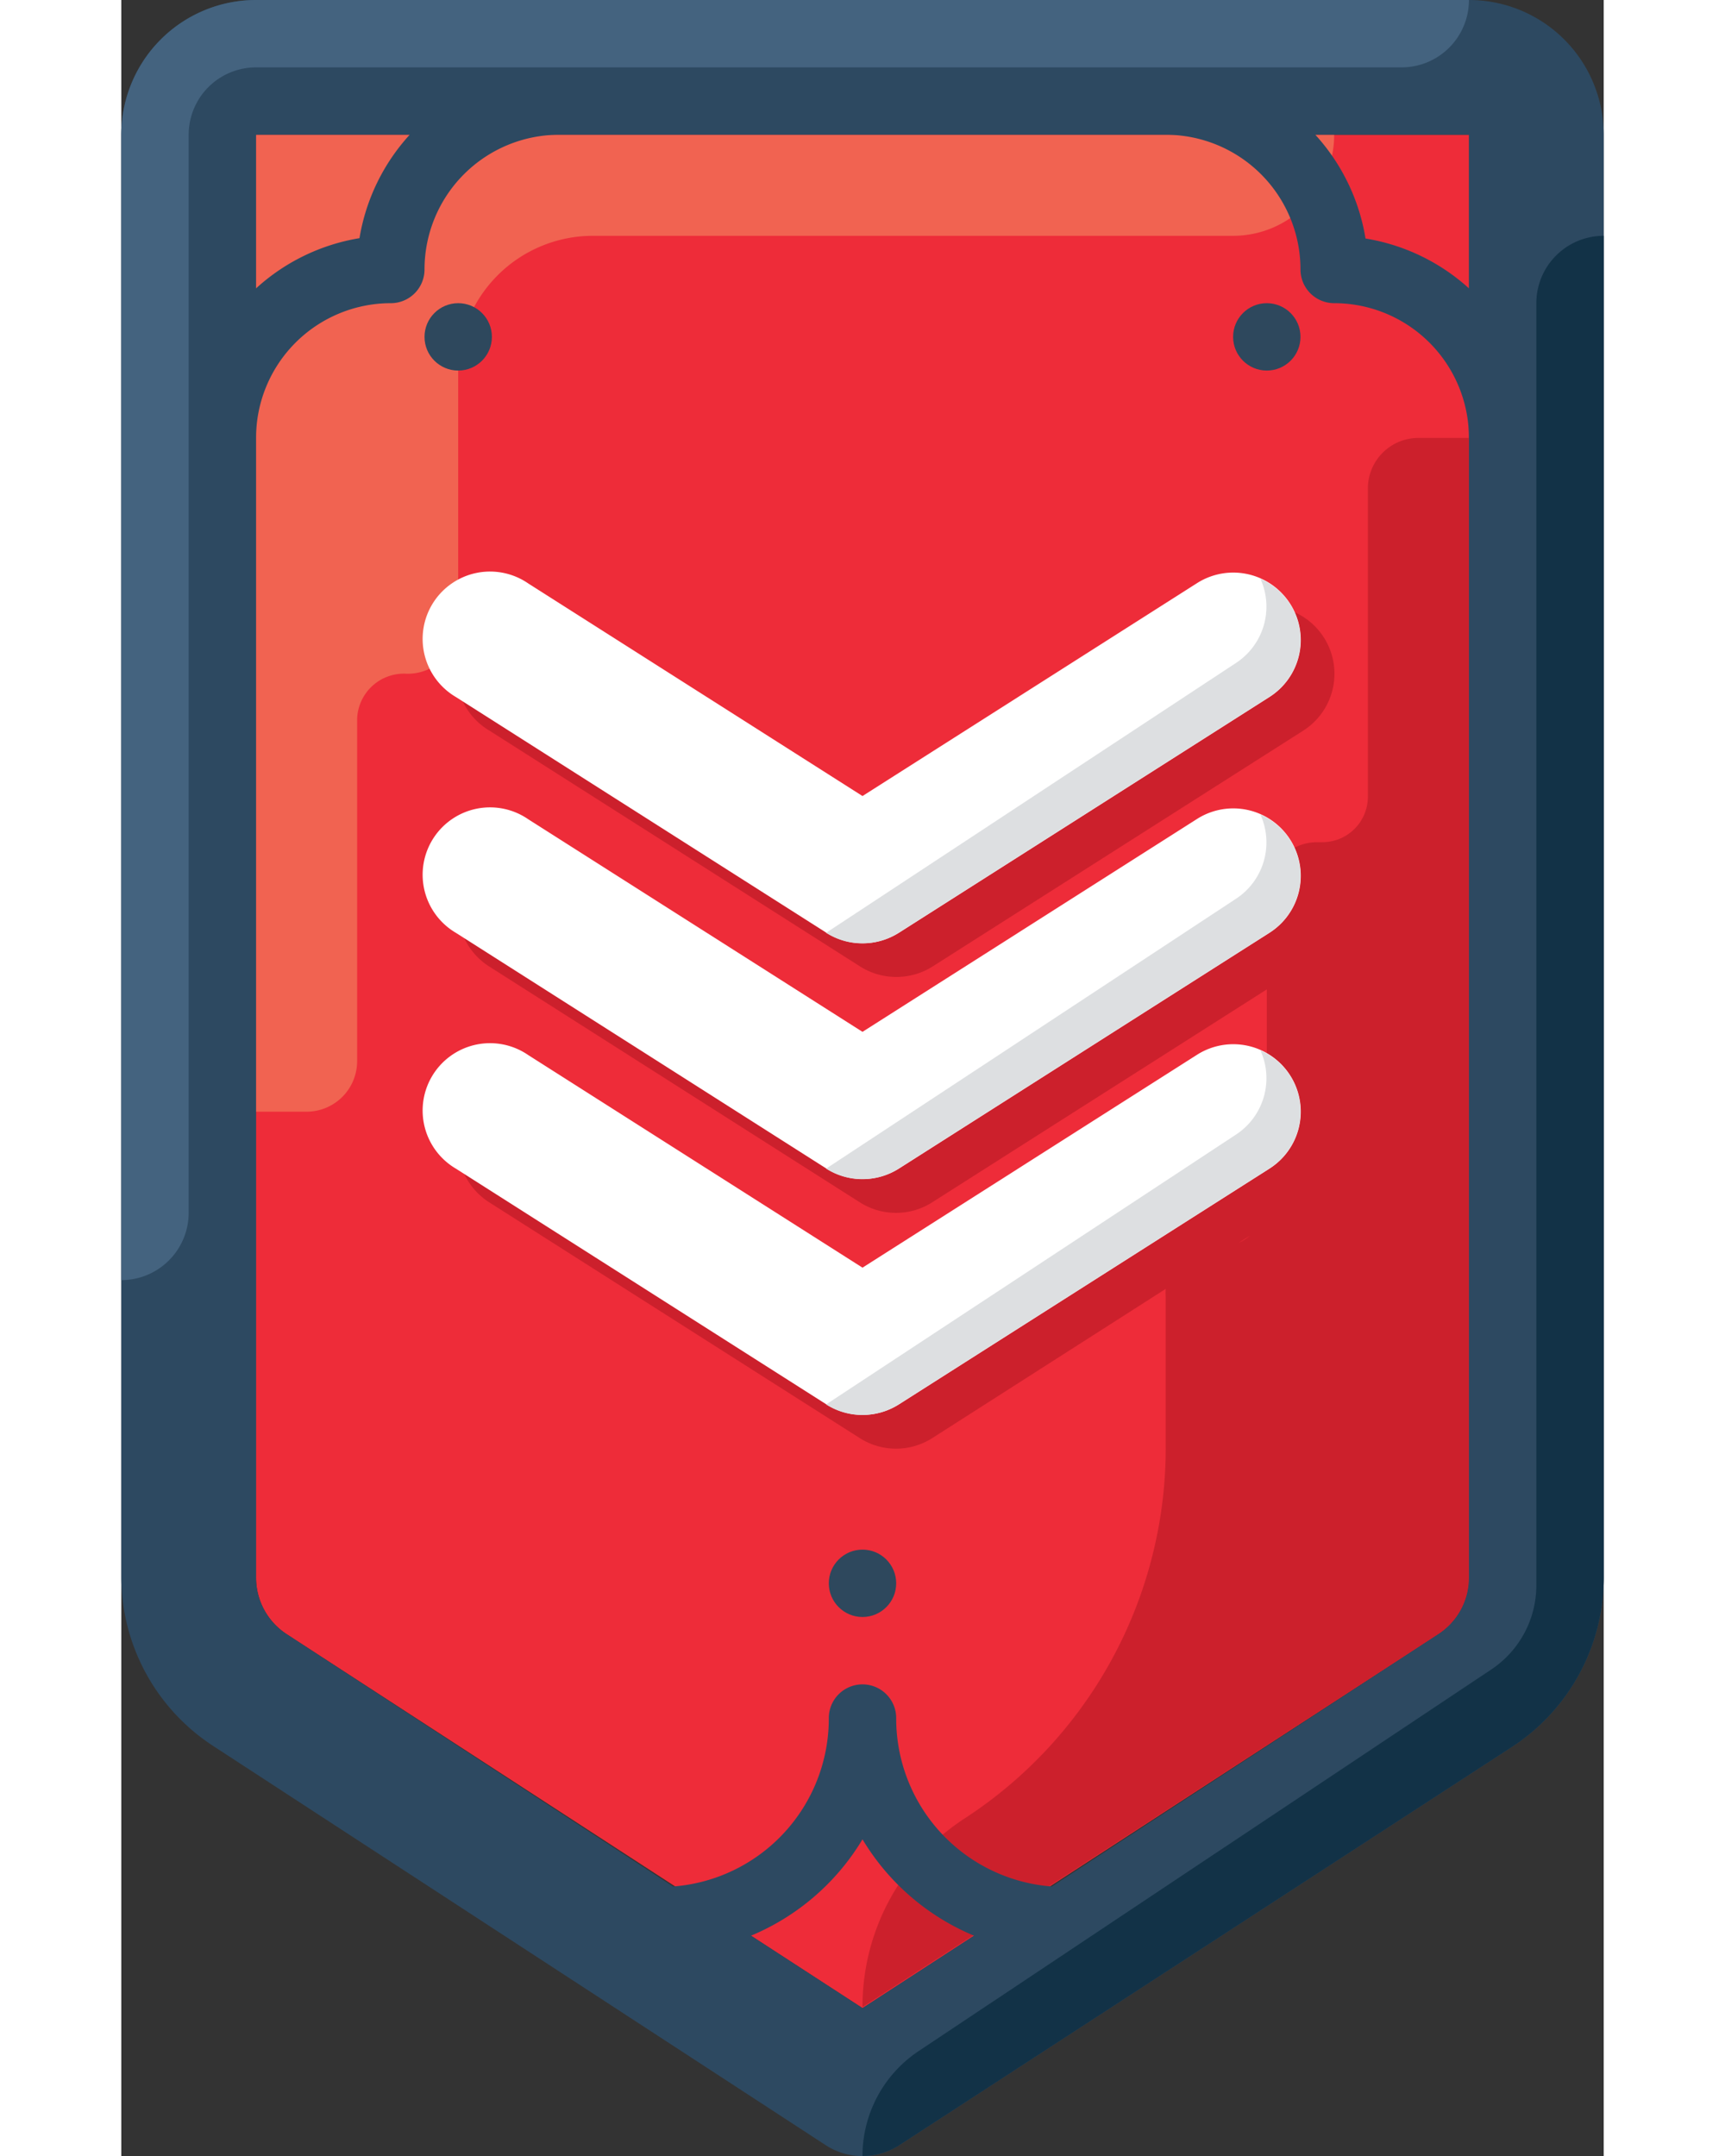
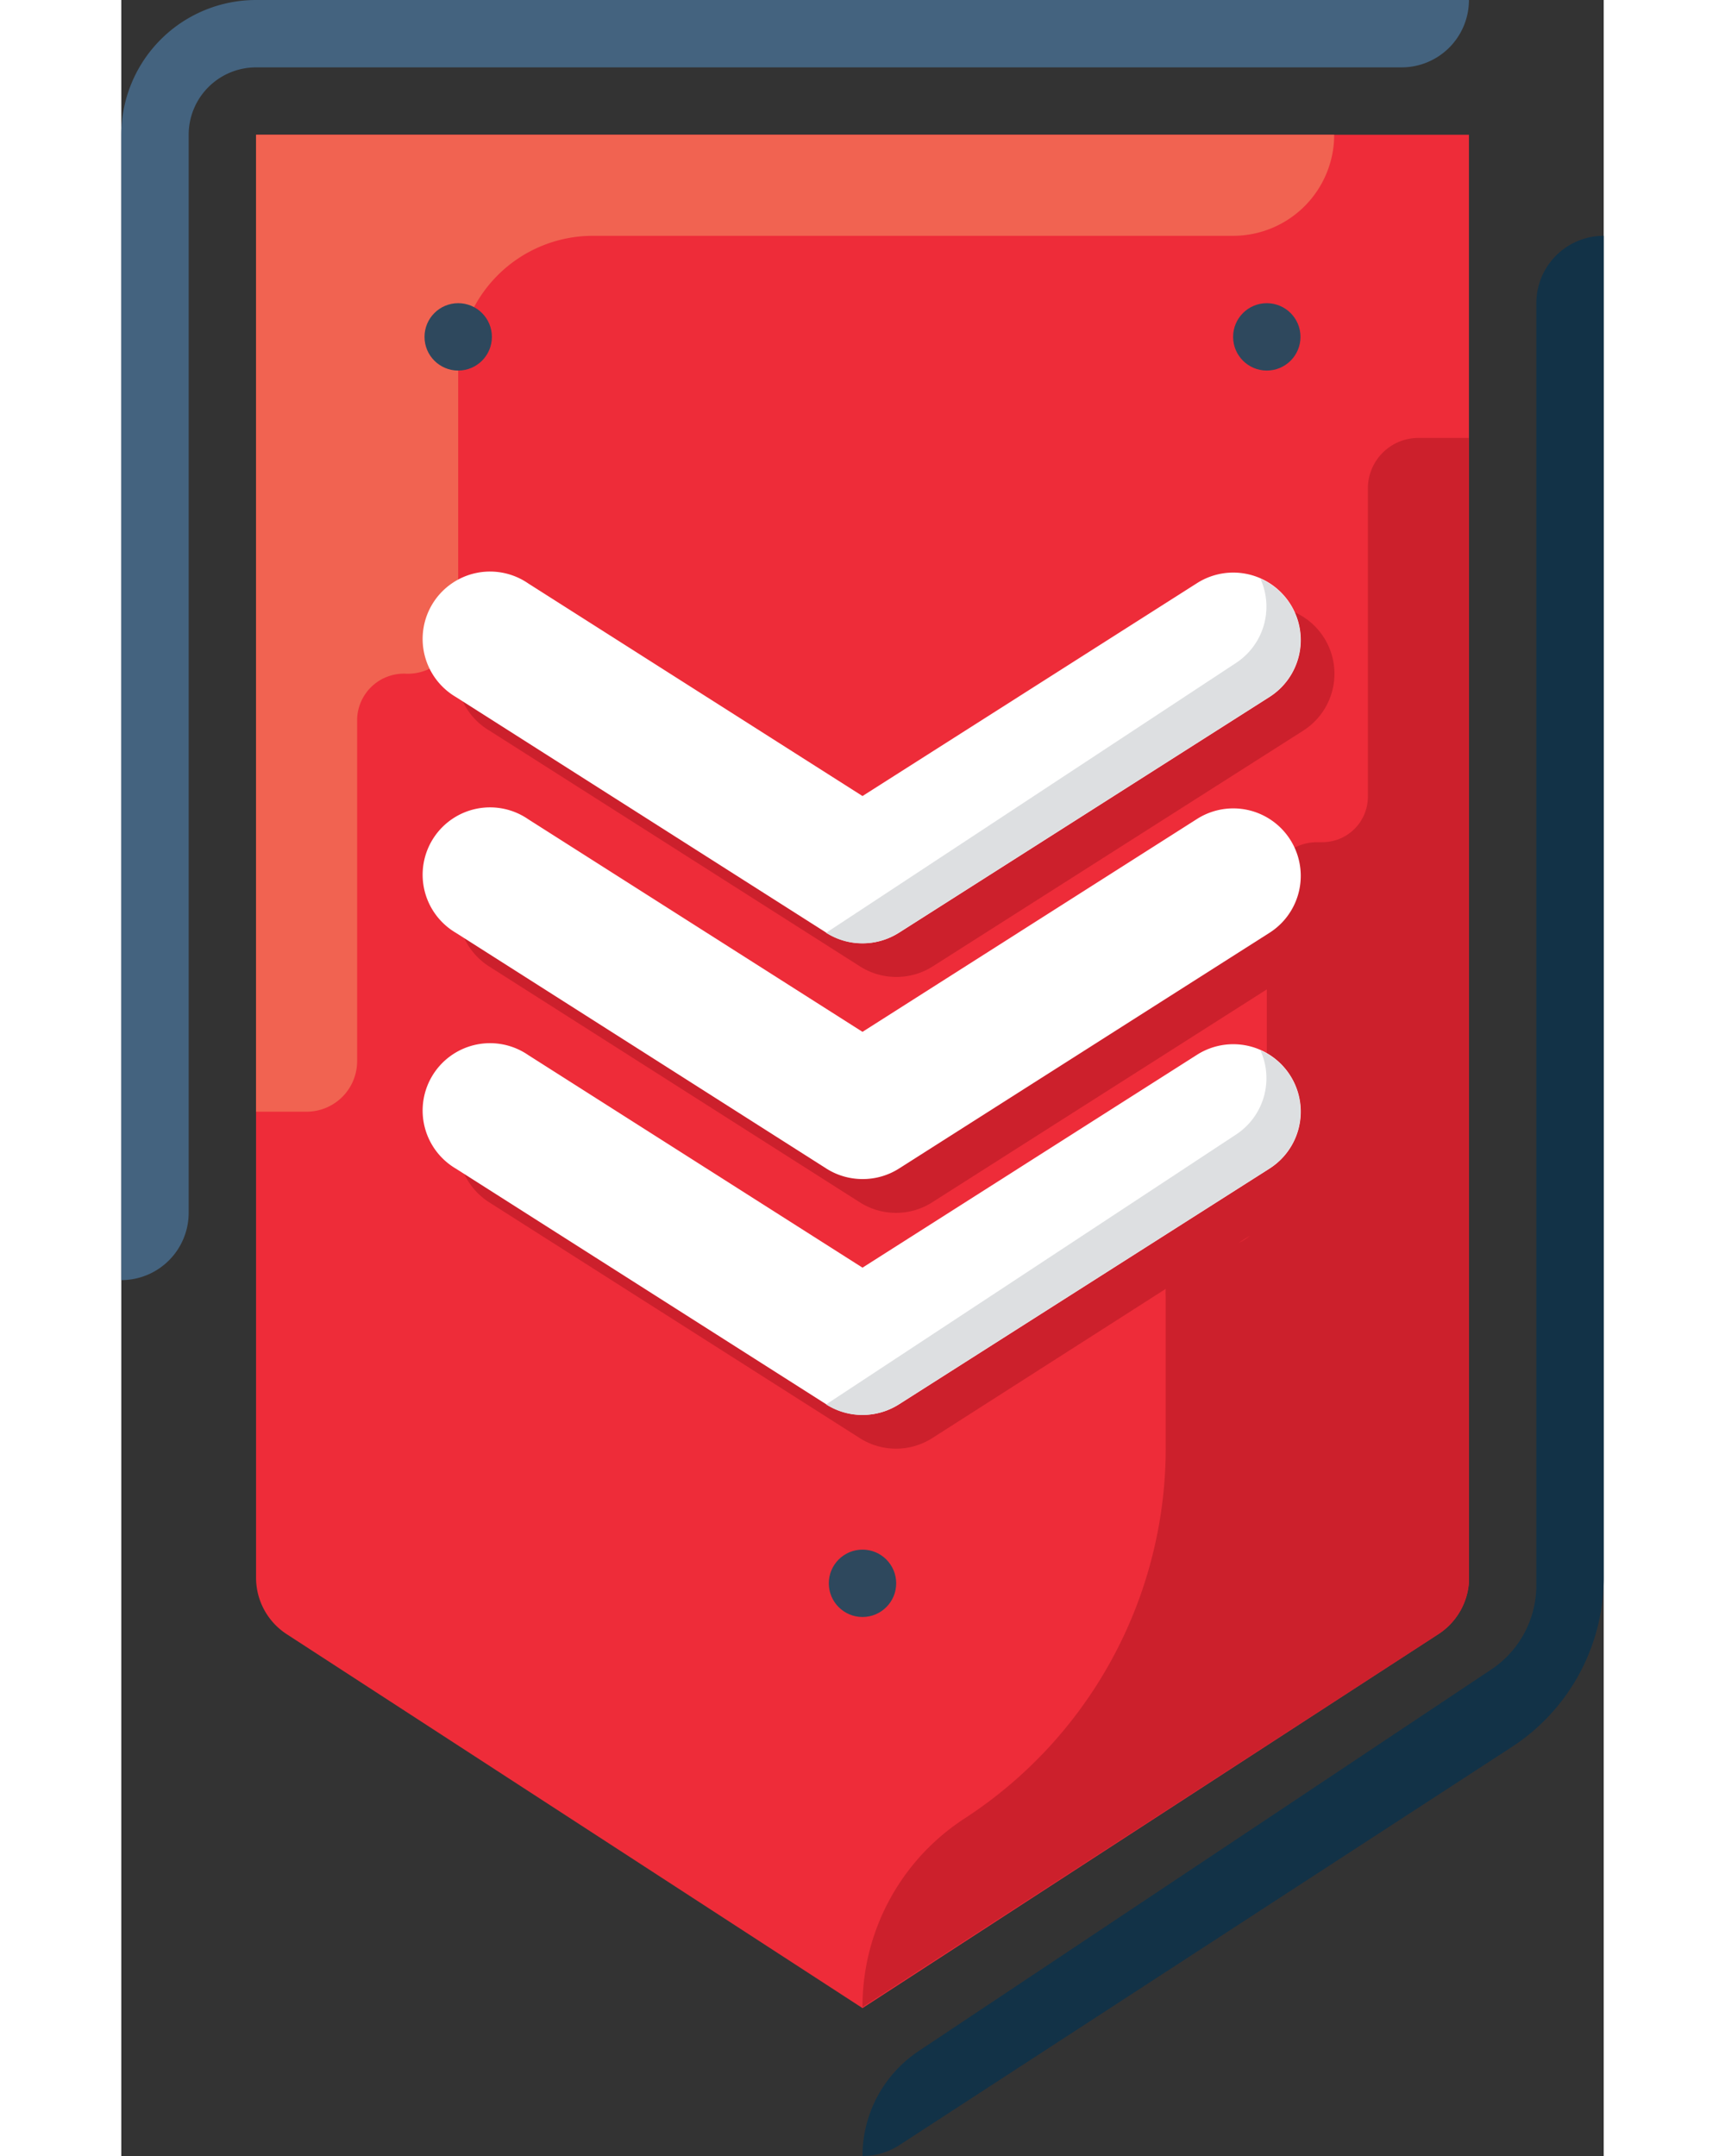
<svg xmlns="http://www.w3.org/2000/svg" width="20" height="25" data-name="Layer 1" id="Layer_1" viewBox="0 0 44 64">
  <rect x="0" y="0" width="44" height="64" fill="#333333" stroke="none" />
  <defs>
    <style>.cls-1{fill:#ee2c39;}.cls-2{fill:#2e485d;}.cls-3{fill:#f16351;}.cls-4{fill:#cc202c;}.cls-5{fill:#fff;}.cls-6{fill:#dddfe1;}.cls-7{fill:#2d4961;}.cls-8{fill:#44637f;}.cls-9{fill:#123247;}</style>
  </defs>
  <title />
  <path class="cls-1" d="M4.91,48.51A2,2,0,0,1,4,46.83V4H40V46.83a2,2,0,0,1-.91,1.68L22,59.61Z" />
  <circle class="cls-2" cx="22" cy="47" r="1" />
  <path class="cls-3" d="M4,4V33H5.5A1.5,1.5,0,0,0,7,31.5V21.35A1.39,1.39,0,0,1,8.48,20h0A1.5,1.5,0,0,0,10,18.5V11a4,4,0,0,1,4-4H33a3,3,0,0,0,3-3H4Z" />
  <circle class="cls-2" cx="10" cy="10" r="1" />
  <circle class="cls-2" cx="34" cy="10" r="1" />
  <path class="cls-4" d="M38.5,13A1.5,1.5,0,0,0,37,14.5v9.15A1.35,1.35,0,0,1,35.64,25H35.5a1.47,1.47,0,0,0-.69.17,2,2,0,0,0-1.88.14L23,31.63l-9.93-6.32a2,2,0,1,0-2.15,3.38l11,7a2,2,0,0,0,2.15,0L34,29.37V32a2,2,0,0,0-1.07.31L23,38.63l-9.93-6.32a2,2,0,0,0-2.15,3.38l11,7a2,2,0,0,0,2.15,0L31,38.26a1.49,1.49,0,0,0,0,.24V43a13.12,13.12,0,0,1-6,11,6.66,6.66,0,0,0-3,5.58L39.09,48.51A2,2,0,0,0,40,47h0V13H38.5Zm-5,23.68a1.35,1.35,0,0,1-.33.21Z" />
  <path class="cls-4" d="M23,29a2,2,0,0,1-1.07-.31l-11-7a2,2,0,1,1,2.15-3.37L23,24.63l9.93-6.32a2,2,0,0,1,2.15,3.38l-11,7A2,2,0,0,1,23,29Z" />
  <path class="cls-5" d="M22,42a2,2,0,0,1-1.07-.31l-11-7a2,2,0,1,1,2.15-3.37L22,37.63l9.93-6.32a2,2,0,0,1,2.15,3.38l-11,7A2,2,0,0,1,22,42Z" />
  <path class="cls-6" d="M34.69,31.93a2,2,0,0,0-.88-0.75,2,2,0,0,1-.74,2.51l-12.15,8a2,2,0,0,0,2.15,0l11-7A2,2,0,0,0,34.69,31.93Z" />
  <path class="cls-5" d="M22,35a2,2,0,0,1-1.07-.31l-11-7a2,2,0,1,1,2.15-3.37L22,30.63l9.93-6.32a2,2,0,0,1,2.15,3.38l-11,7A2,2,0,0,1,22,35Z" />
  <path class="cls-5" d="M22,28a2,2,0,0,1-1.07-.31l-11-7a2,2,0,1,1,2.15-3.37L22,23.63l9.93-6.32a2,2,0,0,1,2.15,3.38l-11,7A2,2,0,0,1,22,28Z" />
-   <path class="cls-6" d="M34.69,24.93a2,2,0,0,0-.88-0.75,2,2,0,0,1-.74,2.51l-12.15,8a2,2,0,0,0,2.15,0l11-7A2,2,0,0,0,34.69,24.93Z" />
  <path class="cls-6" d="M34.69,17.93a2,2,0,0,0-.88-0.75,2,2,0,0,1-.74,2.51l-12.15,8a2,2,0,0,0,2.15,0l11-7A2,2,0,0,0,34.69,17.93Z" />
-   <path class="cls-7" d="M40,0H4A4,4,0,0,0,0,4V46.83a6,6,0,0,0,2.73,5L20.91,63.68a2,2,0,0,0,2.18,0L41.27,51.86a6,6,0,0,0,2.73-5V4A4,4,0,0,0,40,0Zm0,8.56a6,6,0,0,0-3.07-1.48A6,6,0,0,0,35.44,4H40V8.56ZM8.56,4A6,6,0,0,0,7.07,7.07,6,6,0,0,0,4,8.56V4H8.56ZM22,59.61l-3.31-2.15A7,7,0,0,0,22,54.6a7,7,0,0,0,3.31,2.86ZM40,46.83a2,2,0,0,1-.91,1.68L27.62,56A5,5,0,0,1,23,51a1,1,0,0,0-2,0,5,5,0,0,1-4.62,5L4.91,48.51A2,2,0,0,1,4,46.83V13A4,4,0,0,1,8,9,1,1,0,0,0,9,8a4,4,0,0,1,4-4H31a4,4,0,0,1,4,4,1,1,0,0,0,1,1,4,4,0,0,1,4,4V46.83Z" />
  <path class="cls-8" d="M0,4V38H0a2,2,0,0,0,2-2V4A2,2,0,0,1,4,2H38a2,2,0,0,0,2-2H4A4,4,0,0,0,0,4Z" />
  <path class="cls-9" d="M41.27,51.86a6,6,0,0,0,2.73-5V7h0a2,2,0,0,0-2,2V47.06a3,3,0,0,1-1.34,2.5l-17,11.33A3.74,3.74,0,0,0,22,64h0a2,2,0,0,0,1.09-.32Z" />
</svg>